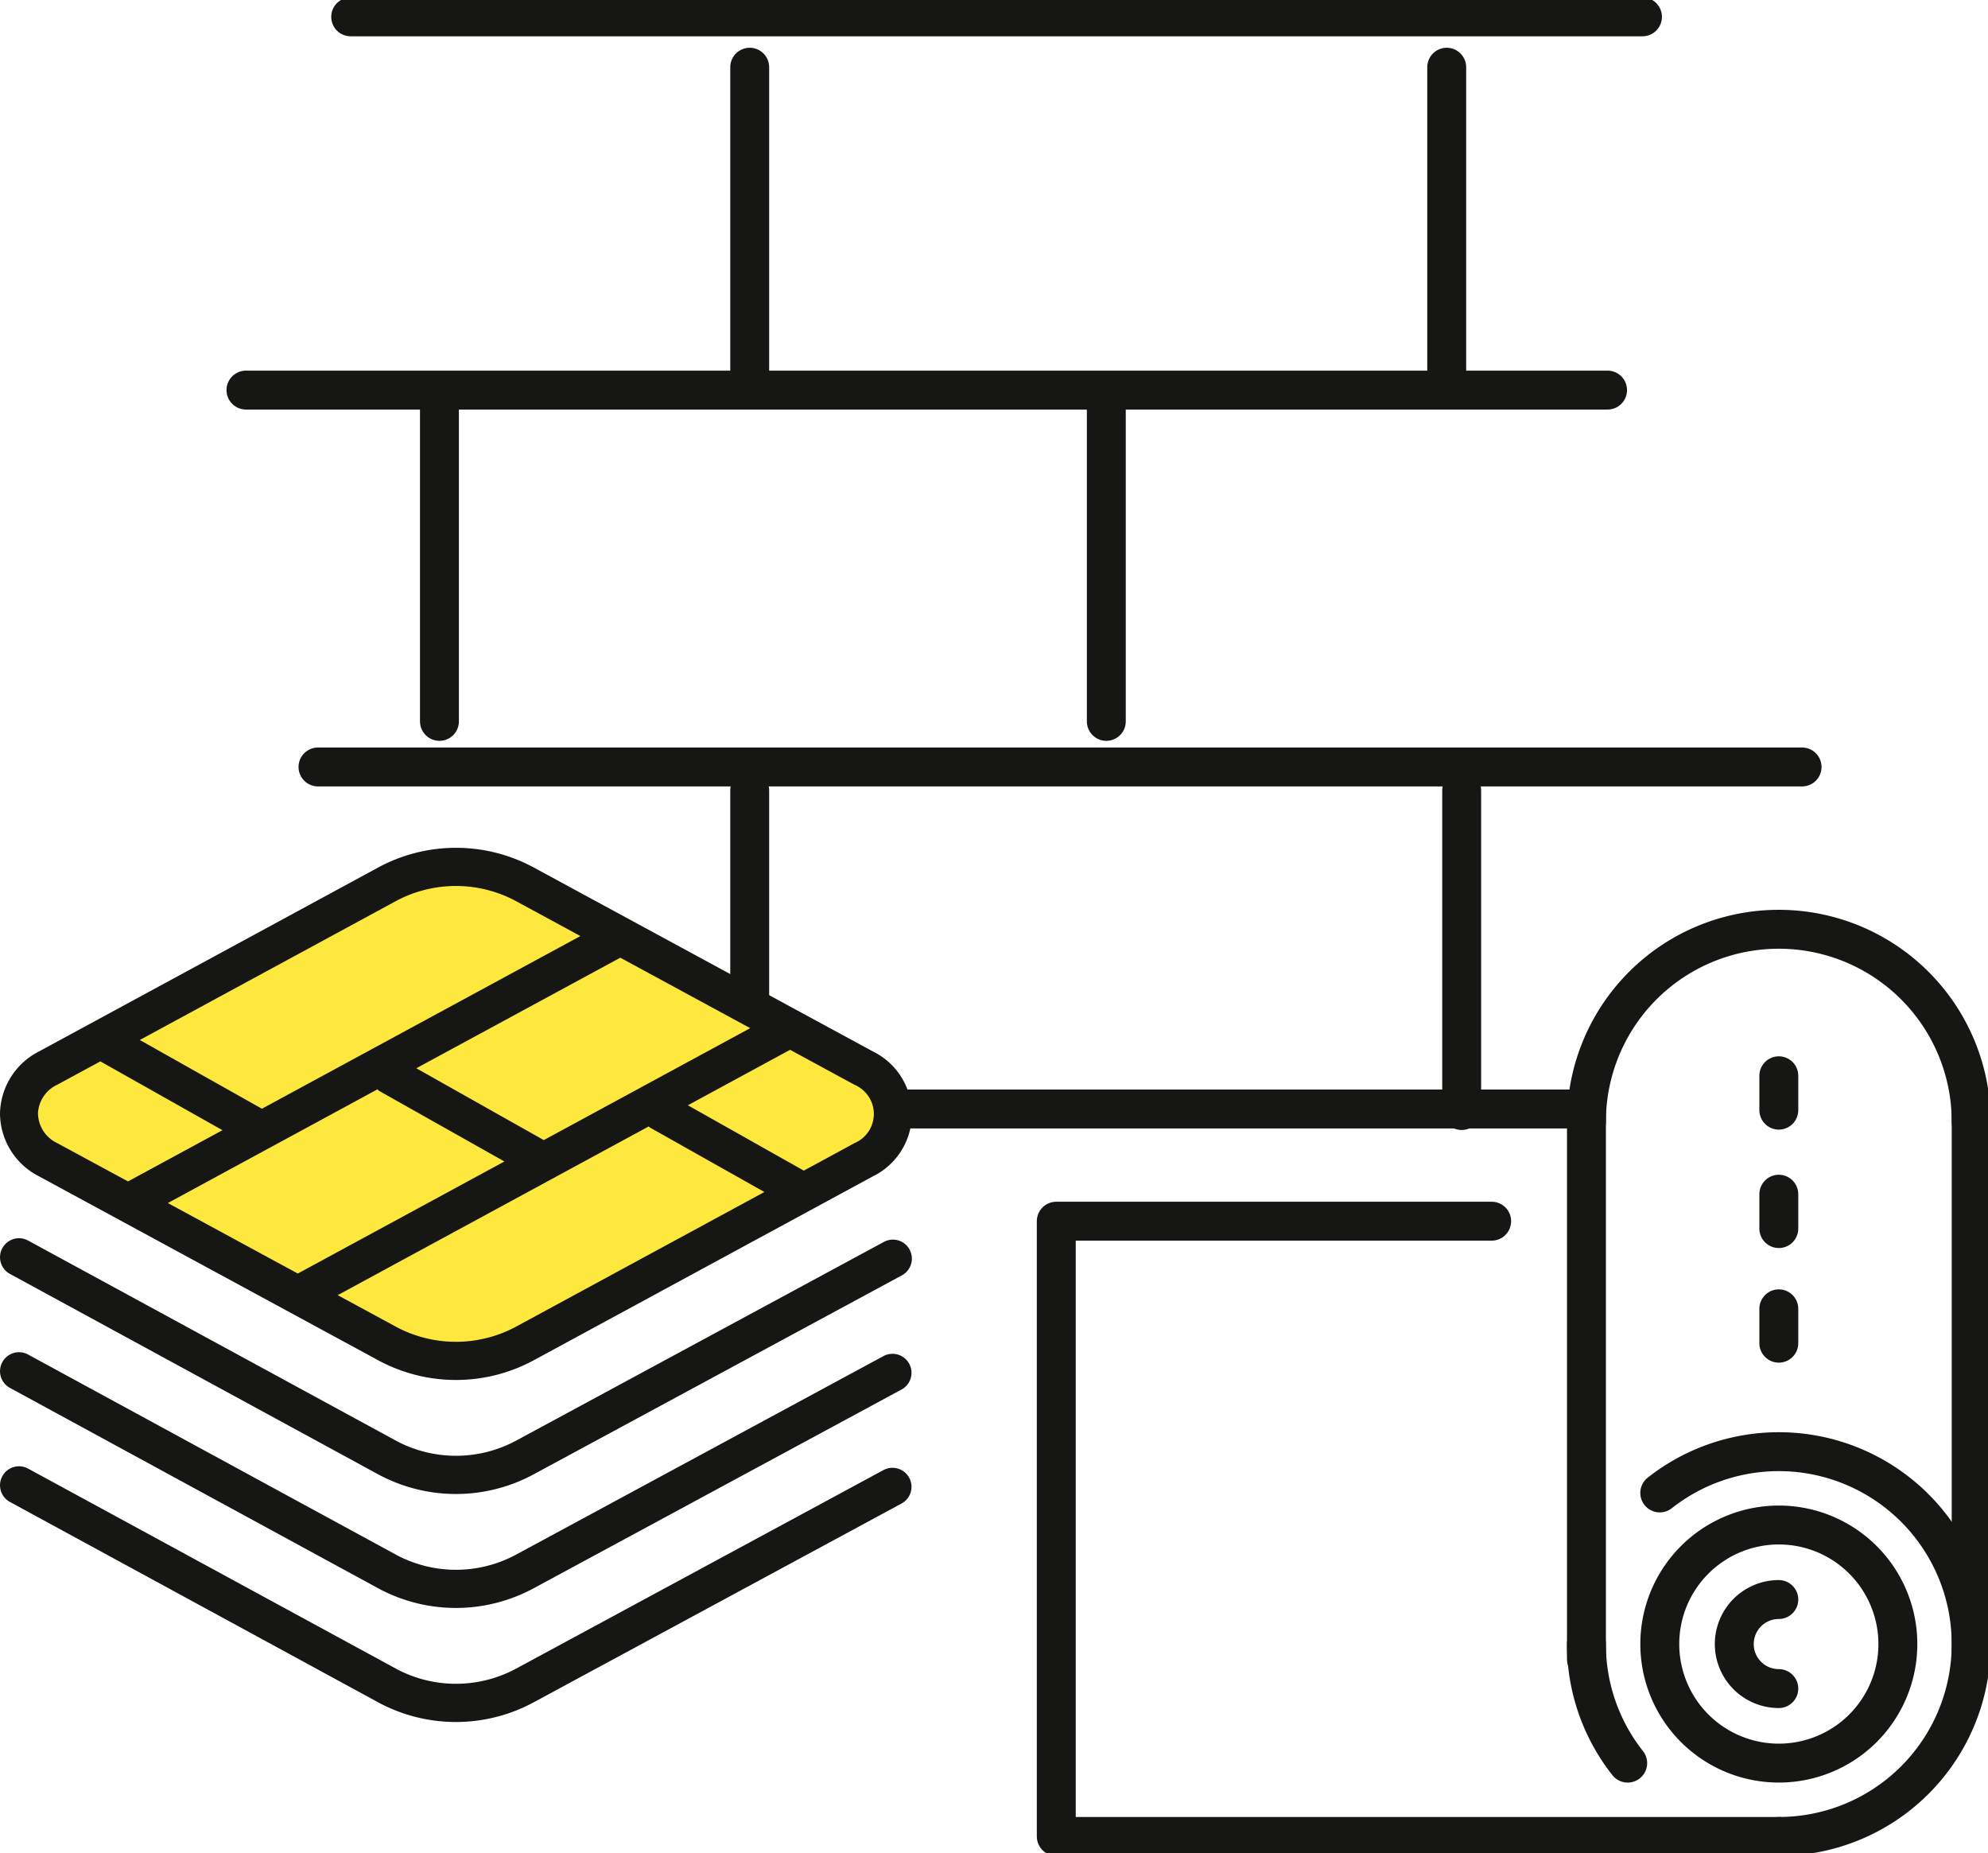
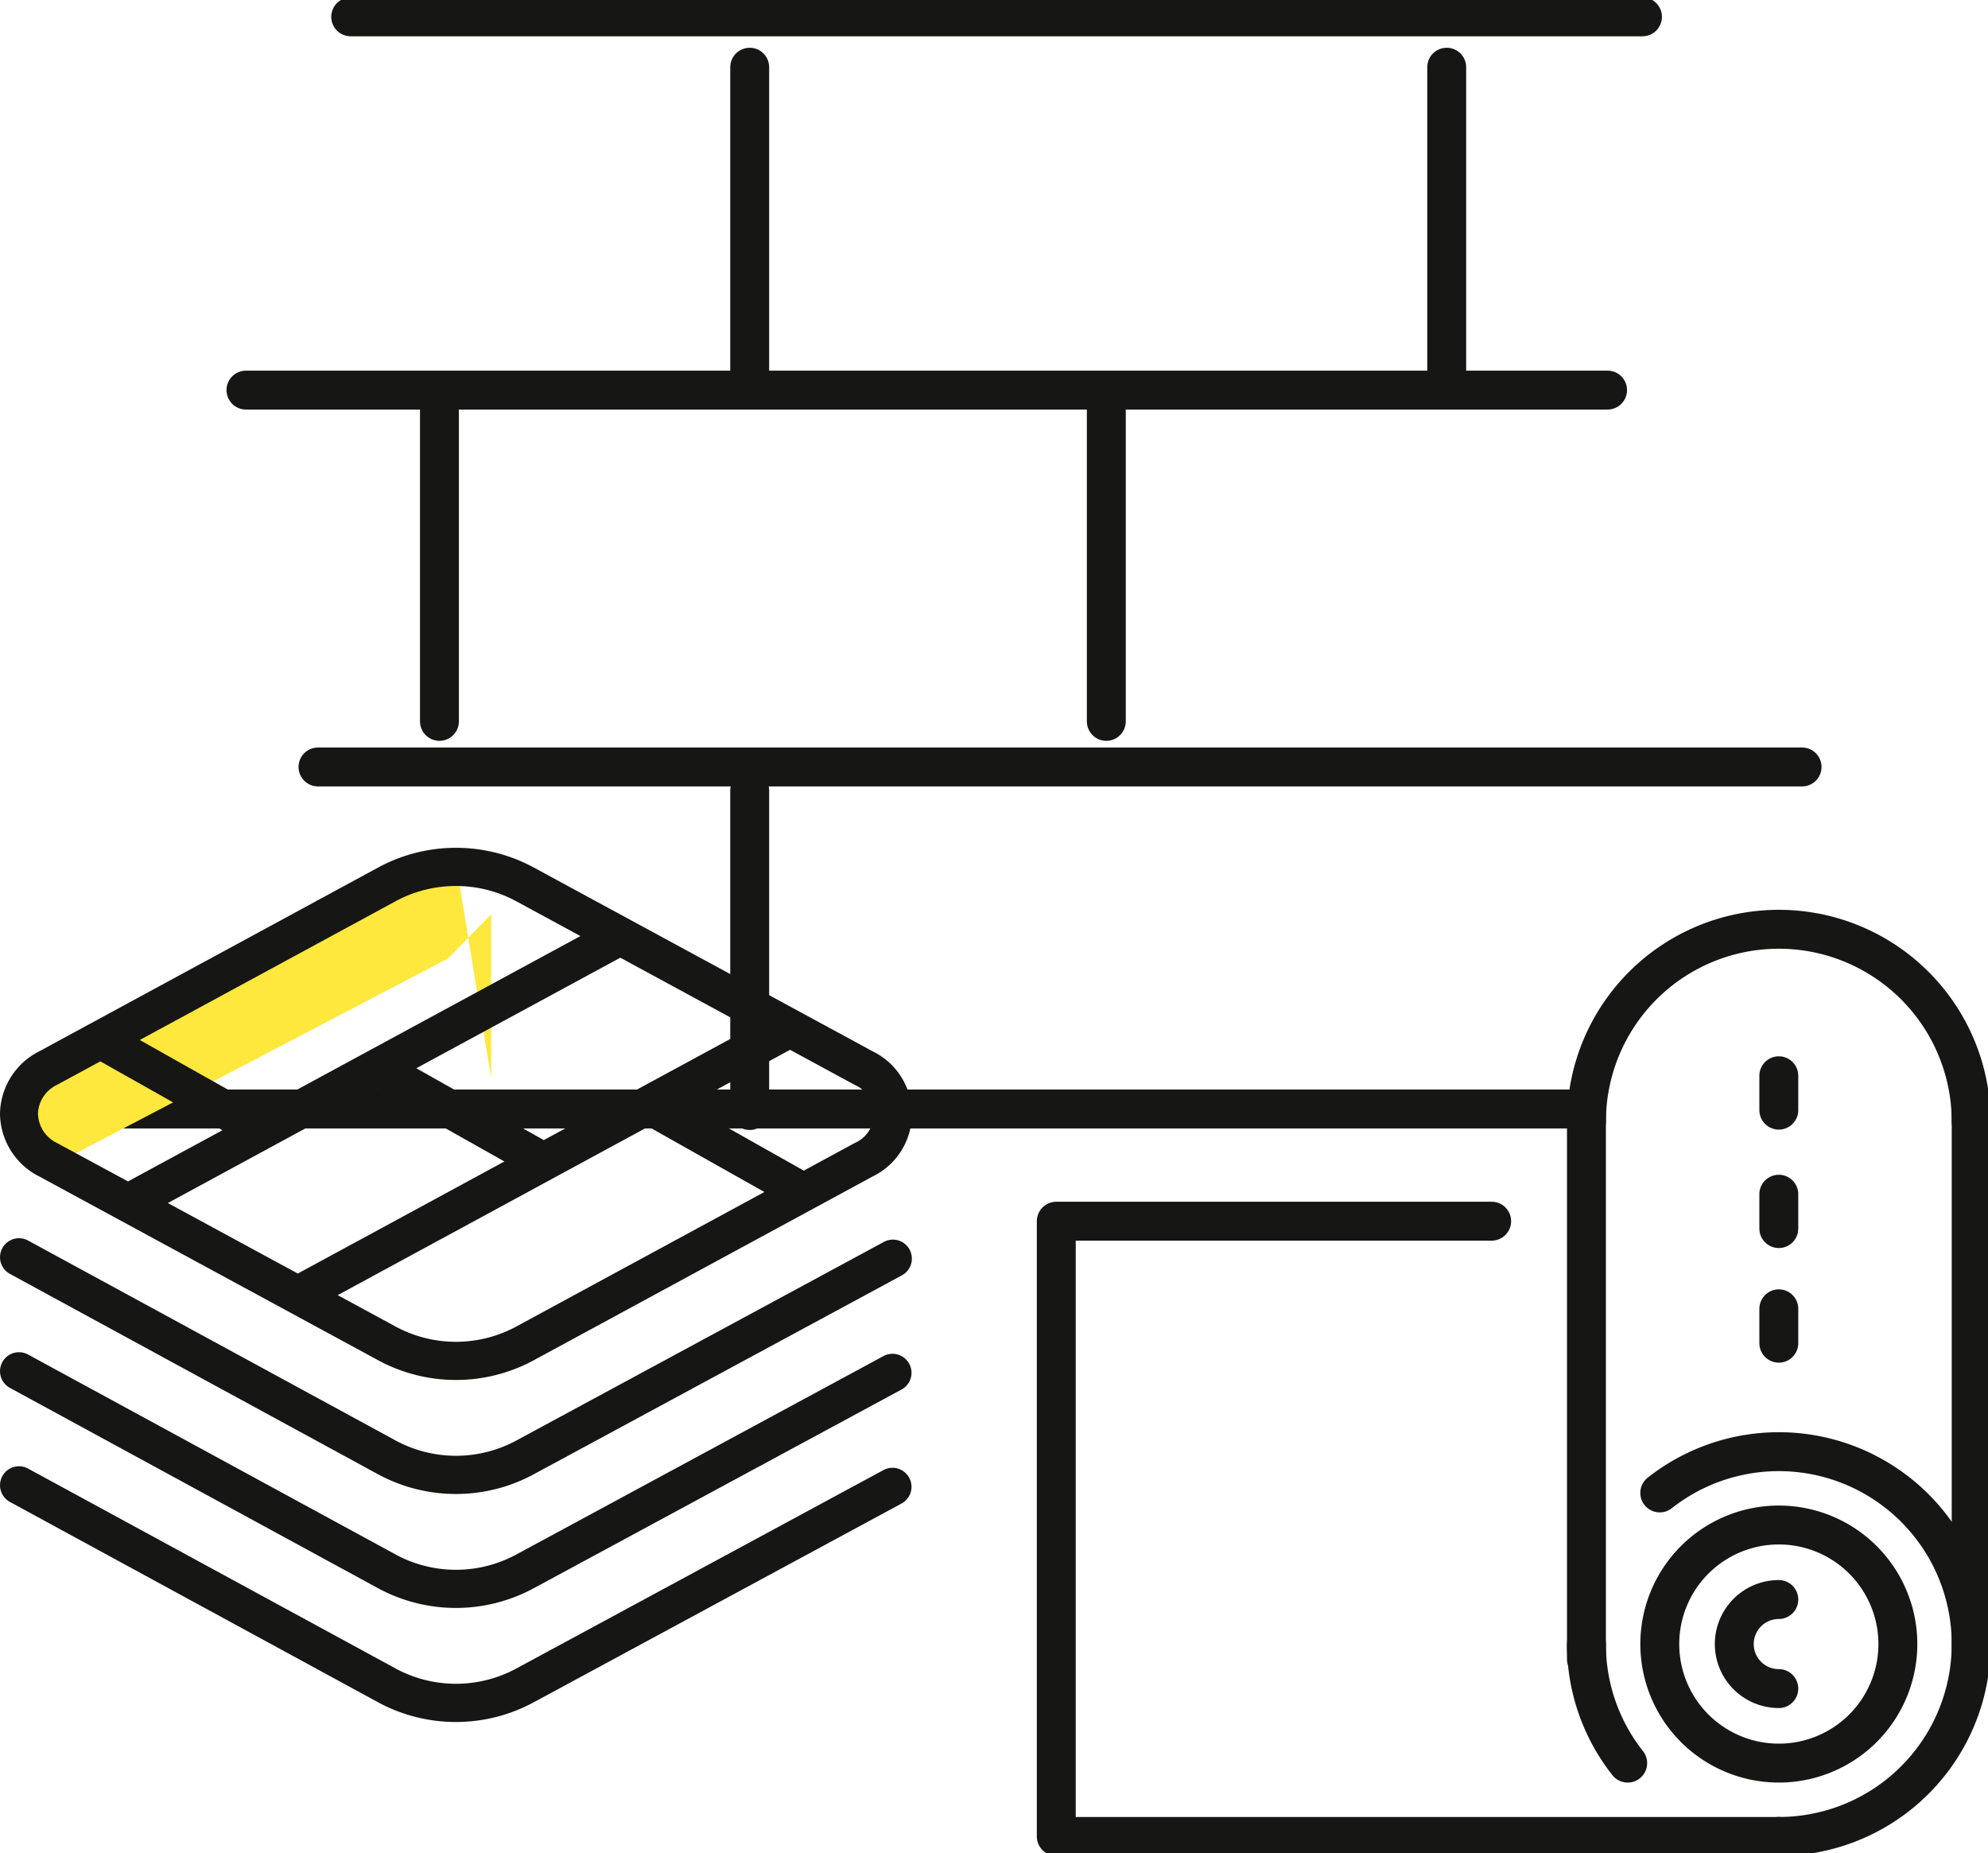
<svg xmlns="http://www.w3.org/2000/svg" id="Group_1443" data-name="Group 1443" width="153.282" height="142.88" viewBox="0 0 153.282 142.88">
  <defs>
    <clipPath id="clip-path">
      <rect id="Rectangle_295" data-name="Rectangle 295" width="153.282" height="142.88" fill="none" />
    </clipPath>
  </defs>
  <line id="Line_734" data-name="Line 734" y2="24.674" transform="translate(57.805 5.182)" fill="none" stroke="#161615" stroke-linecap="round" stroke-linejoin="round" stroke-width="3" />
  <line id="Line_735" data-name="Line 735" y2="24.674" transform="translate(111.547 5.182)" fill="none" stroke="#161615" stroke-linecap="round" stroke-linejoin="round" stroke-width="3" />
  <line id="Line_736" data-name="Line 736" y2="24.674" transform="translate(57.805 60.943)" fill="none" stroke="#161615" stroke-linecap="round" stroke-linejoin="round" stroke-width="3" />
-   <line id="Line_737" data-name="Line 737" y2="24.674" transform="translate(112.701 60.943)" fill="none" stroke="#161615" stroke-linecap="round" stroke-linejoin="round" stroke-width="3" />
  <line id="Line_738" data-name="Line 738" y2="24.674" transform="translate(33.883 30.941)" fill="none" stroke="#161615" stroke-linecap="round" stroke-linejoin="round" stroke-width="3" />
  <line id="Line_739" data-name="Line 739" y2="24.674" transform="translate(85.301 30.941)" fill="none" stroke="#161615" stroke-linecap="round" stroke-linejoin="round" stroke-width="3" />
  <line id="Line_740" data-name="Line 740" x2="112.874" transform="translate(9.447 85.498)" fill="none" stroke="#161615" stroke-linecap="round" stroke-linejoin="round" stroke-width="3" />
  <line id="Line_741" data-name="Line 741" x2="114.429" transform="translate(24.518 59.13)" fill="none" stroke="#161615" stroke-linecap="round" stroke-linejoin="round" stroke-width="3" />
  <line id="Line_742" data-name="Line 742" x2="104.985" transform="translate(18.964 30.075)" fill="none" stroke="#161615" stroke-linecap="round" stroke-linejoin="round" stroke-width="3" />
  <g id="Group_1440" data-name="Group 1440">
    <g id="Group_1439" data-name="Group 1439" clip-path="url(#clip-path)">
      <line id="Line_743" data-name="Line 743" x2="99.601" transform="translate(27.04 1.298)" fill="none" stroke="#161615" stroke-linecap="round" stroke-linejoin="round" stroke-width="3" />
    </g>
  </g>
-   <path id="Path_2109" data-name="Path 2109" d="M35.376,76.815,1.652,94.334v3.914L32.328,114.6l4.311,1.071,28.8-15.07,3.332-3.407V93.475Z" transform="translate(-0.223 -10.35)" fill="#ffe83d" />
+   <path id="Path_2109" data-name="Path 2109" d="M35.376,76.815,1.652,94.334v3.914l4.311,1.071,28.8-15.07,3.332-3.407V93.475Z" transform="translate(-0.223 -10.35)" fill="#ffe83d" />
  <g id="Group_1442" data-name="Group 1442">
    <g id="Group_1441" data-name="Group 1441" clip-path="url(#clip-path)">
      <path id="Path_2110" data-name="Path 2110" d="M70.13,106.516a1.465,1.465,0,0,1-.592,1.987L41.107,123.864a12.609,12.609,0,0,1-11.911,0L.766,108.391a1.464,1.464,0,0,1,1.4-2.572L30.6,121.286a9.785,9.785,0,0,0,9.119,0l28.433-15.362a1.465,1.465,0,0,1,1.983.592ZM0,96.055a5.482,5.482,0,0,1,3.009-4.816L29.2,77.037a12.606,12.606,0,0,1,11.915,0L67.3,91.239a5.359,5.359,0,0,1,0,9.632l-26.186,14.2a12.6,12.6,0,0,1-11.915,0l-26.186-14.2A5.48,5.48,0,0,1,0,96.055m22.964,12.307,15.928-8.639-9.641-5.431a1.239,1.239,0,0,1-.15-.129l-16.161,8.765,10.021,5.434Zm35.971-6.286-8.818-4.968c-.038-.024-.061-.059-.1-.086L26.038,110.029l4.555,2.469a9.787,9.787,0,0,0,9.122,0l19.224-10.423Zm1.983-10.962L53.036,95.39l8.941,5.038L65.9,98.3a2.439,2.439,0,0,0,0-4.482Zm-13.094-7.1L32.1,92.536l9.829,5.539,15.913-8.63L47.825,84.012M10.779,90.357l9.415,5.3L44.751,82.344l-5.038-2.732a9.784,9.784,0,0,0-9.122,0Zm-7.848,5.7A2.571,2.571,0,0,0,4.4,98.3L9.87,101.26l7.283-3.948L7.738,92.006,4.4,93.814a2.565,2.565,0,0,0-1.474,2.241m65.218,18.658L39.716,130.074a9.775,9.775,0,0,1-9.119,0L2.166,114.607a1.464,1.464,0,0,0-1.4,2.572l28.43,15.47a12.609,12.609,0,0,0,11.911,0L69.538,117.29a1.465,1.465,0,0,0-1.391-2.578Zm0,8.788L39.716,138.863a9.778,9.778,0,0,1-9.119,0L2.166,123.4a1.464,1.464,0,0,0-1.4,2.572l28.43,15.47a12.609,12.609,0,0,0,11.911,0l28.431-15.363a1.465,1.465,0,0,0-1.391-2.578Z" transform="translate(0 -10.178)" fill="#161615" />
      <path id="Path_2111" data-name="Path 2111" d="M127.695,108.81H94.125v47.433h55.71" transform="translate(-12.682 -14.661)" fill="none" stroke="#161615" stroke-linecap="round" stroke-linejoin="round" stroke-width="3" />
      <path id="Path_2112" data-name="Path 2112" d="M166.26,145.059a9.178,9.178,0,1,1-9.179-9.179A9.179,9.179,0,0,1,166.26,145.059Z" transform="translate(-19.928 -18.308)" fill="none" stroke="#161615" stroke-linecap="round" stroke-linejoin="round" stroke-width="3" />
      <path id="Path_2113" data-name="Path 2113" d="M144.549,155.666a14.767,14.767,0,0,1-3.181-9.179" transform="translate(-19.048 -19.737)" fill="none" stroke="#161615" stroke-linecap="round" stroke-linejoin="round" stroke-width="3" />
      <path id="Path_2114" data-name="Path 2114" d="M157.081,159.01a14.832,14.832,0,1,0-9.179-26.483" transform="translate(-19.928 -17.428)" fill="none" stroke="#161615" stroke-linecap="round" stroke-linejoin="round" stroke-width="3" />
      <path id="Path_2115" data-name="Path 2115" d="M141.369,97.631a14.832,14.832,0,0,1,29.664,0" transform="translate(-19.048 -11.156)" fill="none" stroke="#161615" stroke-linecap="round" stroke-linejoin="round" stroke-width="3" />
      <path id="Path_2116" data-name="Path 2116" d="M157.975,149.386a3.433,3.433,0,0,1,0-6.866" transform="translate(-20.823 -19.203)" fill="none" stroke="#161615" stroke-linecap="round" stroke-linejoin="round" stroke-width="3" />
      <line id="Line_744" data-name="Line 744" y2="42.325" transform="translate(122.321 85.588)" fill="none" stroke="#161615" stroke-linecap="round" stroke-linejoin="round" stroke-width="3" />
      <line id="Line_745" data-name="Line 745" y2="42.325" transform="translate(151.985 85.588)" fill="none" stroke="#161615" stroke-linecap="round" stroke-linejoin="round" stroke-width="3" />
      <line id="Line_746" data-name="Line 746" y2="2.651" transform="translate(137.153 82.937)" fill="none" stroke="#161615" stroke-linecap="round" stroke-linejoin="round" stroke-width="3" />
      <line id="Line_747" data-name="Line 747" y2="2.651" transform="translate(137.153 92.068)" fill="none" stroke="#161615" stroke-linecap="round" stroke-linejoin="round" stroke-width="3" />
      <line id="Line_748" data-name="Line 748" y2="2.651" transform="translate(137.153 100.904)" fill="none" stroke="#161615" stroke-linecap="round" stroke-linejoin="round" stroke-width="3" />
    </g>
  </g>
</svg>